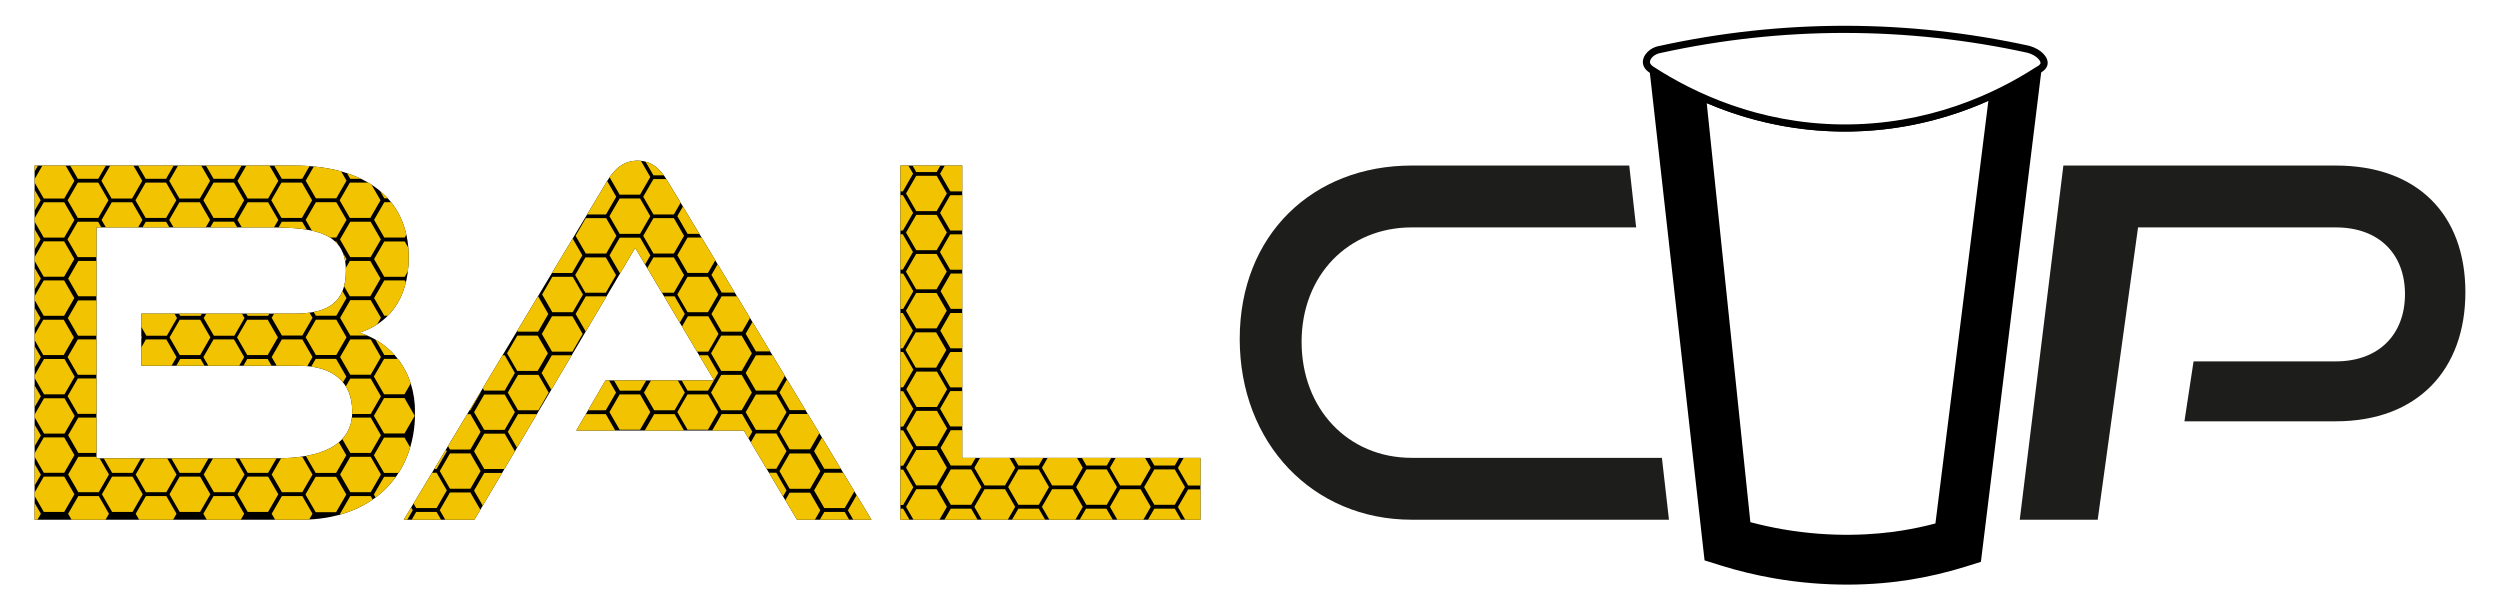
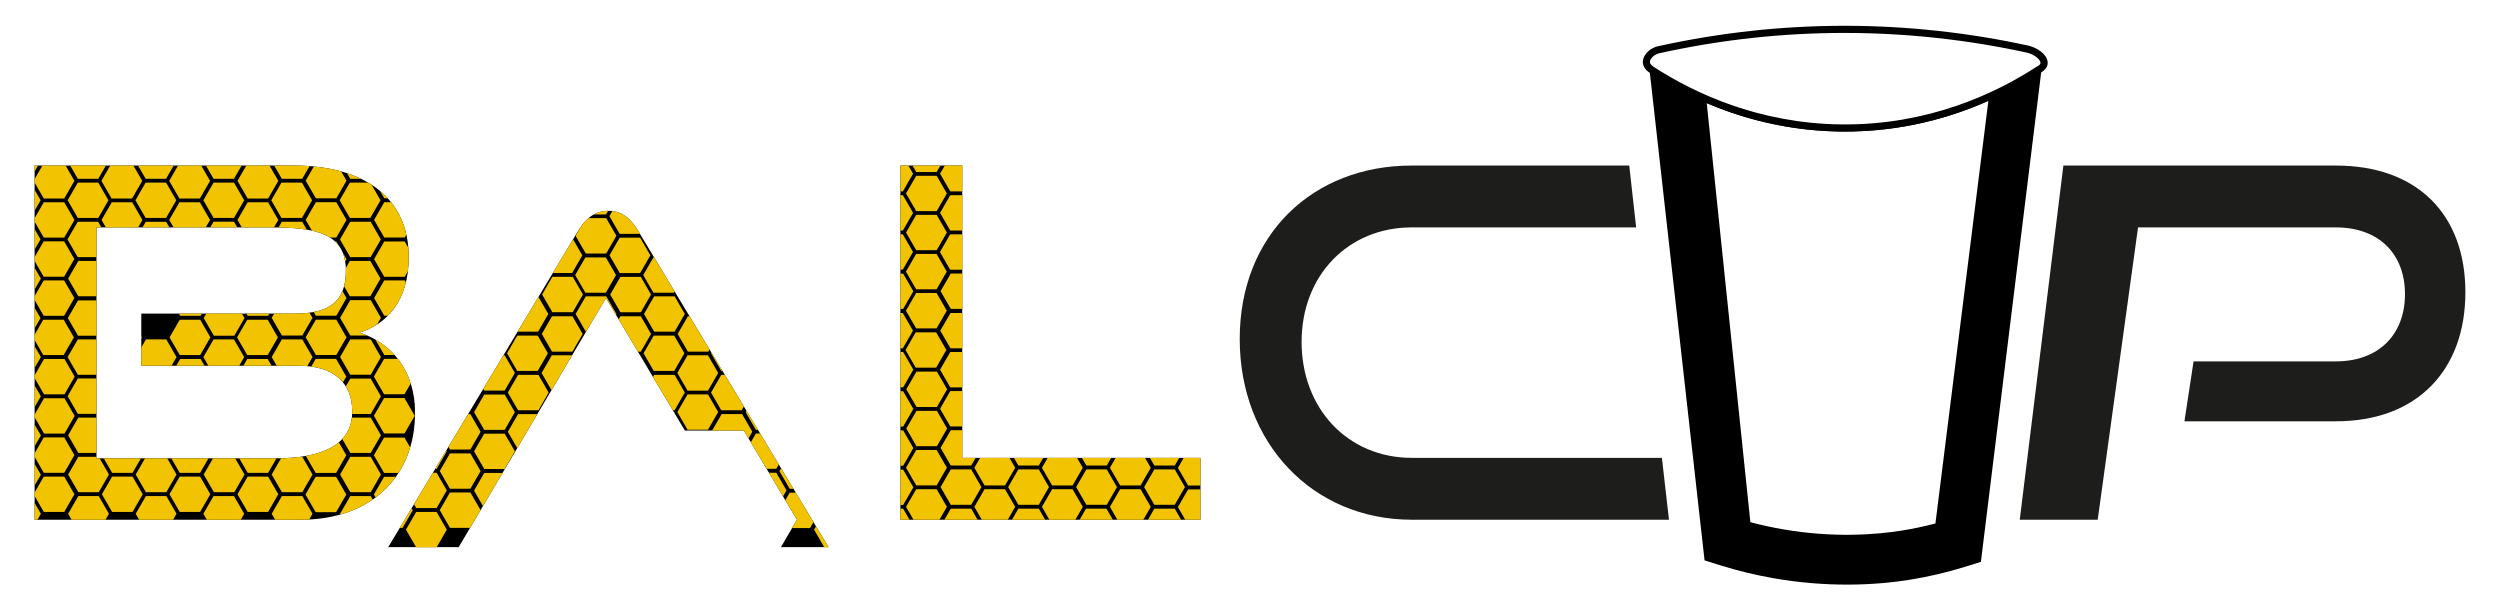
<svg xmlns="http://www.w3.org/2000/svg" id="katman_1" version="1.1" viewBox="0 0 1935.78 472.65">
  <defs>
    <style> .st0 { fill: #f2c300; } .st1 { fill: #1d1d1b; } .st2 { fill: none; } .st3 { clip-path: url(#clippath-1); } .st4 { clip-path: url(#clippath-2); } .st5 { clip-path: url(#clippath); } </style>
    <clipPath id="clippath">
      <path class="st2" d="M26.79,402.41V128.18h200.68c53.56,0,89.02,24.14,89.02,70.92,0,34.7-17.73,52.05-38.1,58.47,24.9,7.92,43,29.8,43,61.86,0,50.17-34.7,82.99-88.27,82.99H26.79ZM109.4,283.21v-40.36h118.44c27.16,0,39.98-9.43,39.98-33.2,0-29.04-23.01-33.57-58.47-33.57H74.7v178.8h138.81c34.33,0,59.22-9.43,59.22-36.21,0-22.63-14.71-35.46-41.49-35.46h-121.84Z" />
    </clipPath>
    <clipPath id="clippath-1">
-       <path class="st2" d="M617.08,402.41l-41.12-69.03h-129.76l22.63-38.85h84.12l-61.11-102.6-124.48,210.48h-54.7l157.67-262.54c5.66-9.43,12.83-15.47,23.39-15.47s17.35,6.04,23.01,15.47l158.05,262.54h-57.71Z" />
+       <path class="st2" d="M617.08,402.41l-41.12-69.03h-129.76h84.12l-61.11-102.6-124.48,210.48h-54.7l157.67-262.54c5.66-9.43,12.83-15.47,23.39-15.47s17.35,6.04,23.01,15.47l158.05,262.54h-57.71Z" />
    </clipPath>
    <clipPath id="clippath-2">
      <path class="st2" d="M697.18,402.41V128.18h47.91v226.33h184.46v47.91h-232.36Z" />
    </clipPath>
  </defs>
  <g class="st5">
    <g>
      <rect x="-79.03" y="95.95" width="400.31" height="315.41" />
      <g>
        <polygon class="st0" points="-28.96 111.05 -44.77 111.05 -52.67 124.75 -44.77 138.44 -28.96 138.44 -21.05 124.75 -28.96 111.05" />
        <polygon class="st0" points="-2.8 96.09 -18.61 96.09 -26.51 109.78 -18.61 123.47 -2.8 123.47 5.11 109.78 -2.8 96.09" />
        <polygon class="st0" points="-2.8 126.35 -18.61 126.35 -26.51 140.04 -18.61 153.73 -2.8 153.73 5.11 140.04 -2.8 126.35" />
        <polygon class="st0" points="-28.96 141.38 -44.77 141.38 -52.67 155.07 -44.77 168.77 -28.96 168.77 -21.05 155.07 -28.96 141.38" />
        <polygon class="st0" points="-2.8 156.67 -18.61 156.67 -26.51 170.37 -18.61 184.06 -2.8 184.06 5.11 170.37 -2.8 156.67" />
        <polygon class="st0" points="-55.31 126.35 -71.12 126.35 -79.03 140.04 -71.12 153.73 -55.31 153.73 -47.41 140.04 -55.31 126.35" />
        <polygon class="st0" points="-28.96 171.64 -44.77 171.64 -52.67 185.33 -44.77 199.03 -28.96 199.03 -21.05 185.33 -28.96 171.64" />
        <polygon class="st0" points="-2.8 186.93 -18.61 186.93 -26.51 200.63 -18.61 214.32 -2.8 214.32 5.11 200.63 -2.8 186.93" />
        <polygon class="st0" points="23.48 171.64 7.67 171.64 -.24 185.33 7.67 199.03 23.48 199.03 31.38 185.33 23.48 171.64" />
        <polygon class="st0" points="23.75 202.08 7.94 202.08 .04 215.77 7.94 229.47 23.75 229.47 31.66 215.77 23.75 202.08" />
        <polygon class="st0" points="49.64 186.87 33.83 186.87 25.92 200.56 33.83 214.26 49.64 214.26 57.55 200.56 49.64 186.87" />
        <polygon class="st0" points="75.98 171.7 60.17 171.7 52.26 185.4 60.17 199.09 75.98 199.09 83.88 185.4 75.98 171.7" />
        <polygon class="st0" points="102.07 187 86.26 187 78.36 200.69 86.26 214.39 102.07 214.39 109.98 200.69 102.07 187" />
        <polygon class="st0" points="128.66 171.73 112.85 171.73 104.94 185.42 112.85 199.12 128.66 199.12 136.56 185.42 128.66 171.73" />
-         <polygon class="st0" points="154.75 187 138.94 187 131.03 200.69 138.94 214.39 154.75 214.39 162.66 200.69 154.75 187" />
        <polygon class="st0" points="181.17 171.64 165.36 171.64 157.46 185.33 165.36 199.03 181.17 199.03 189.08 185.33 181.17 171.64" />
        <polygon class="st0" points="-55.31 156.61 -71.12 156.61 -79.03 170.3 -71.12 183.99 -55.31 183.99 -47.41 170.3 -55.31 156.61" />
        <polygon class="st0" points="-28.96 202.03 -44.77 202.03 -52.67 215.72 -44.77 229.42 -28.96 229.42 -21.05 215.72 -28.96 202.03" />
        <polygon class="st0" points="-2.8 217.32 -18.61 217.32 -26.51 231.02 -18.61 244.71 -2.8 244.71 5.11 231.02 -2.8 217.32" />
        <polygon class="st0" points="-55.31 187 -71.12 187 -79.03 200.69 -71.12 214.39 -55.31 214.39 -47.41 200.69 -55.31 187" />
        <polygon class="st0" points="-28.96 232.42 -44.77 232.42 -52.67 246.11 -44.77 259.81 -28.96 259.81 -21.05 246.11 -28.96 232.42" />
        <polygon class="st0" points="-2.8 247.71 -18.61 247.71 -26.51 261.41 -18.61 275.1 -2.8 275.1 5.11 261.41 -2.8 247.71" />
        <polygon class="st0" points="-55.31 217.39 -71.12 217.39 -79.03 231.08 -71.12 244.78 -55.31 244.78 -47.41 231.08 -55.31 217.39" />
        <polygon class="st0" points="-28.96 262.68 -44.77 262.68 -52.67 276.37 -44.77 290.07 -28.96 290.07 -21.05 276.37 -28.96 262.68" />
        <polygon class="st0" points="-2.8 277.97 -18.61 277.97 -26.51 291.67 -18.61 305.36 -2.8 305.36 5.11 291.67 -2.8 277.97" />
        <polygon class="st0" points="-55.31 247.65 -71.12 247.65 -79.03 261.34 -71.12 275.04 -55.31 275.04 -47.41 261.34 -55.31 247.65" />
        <polygon class="st0" points="-28.96 293.07 -44.77 293.07 -52.67 306.77 -44.77 320.46 -28.96 320.46 -21.05 306.77 -28.96 293.07" />
        <polygon class="st0" points="-2.8 308.36 -18.61 308.36 -26.51 322.06 -18.61 335.75 -2.8 335.75 5.11 322.06 -2.8 308.36" />
        <polygon class="st0" points="23.75 262.78 7.94 262.78 .04 276.47 7.94 290.17 23.75 290.17 31.66 276.47 23.75 262.78" />
        <polygon class="st0" points="23.75 293.17 7.94 293.17 .04 306.86 7.94 320.56 23.75 320.56 31.66 306.86 23.75 293.17" />
        <polygon class="st0" points="49.92 277.97 34.1 277.97 26.2 291.67 34.1 305.36 49.92 305.36 57.82 291.67 49.92 277.97" />
        <polygon class="st0" points="49.92 308.36 34.1 308.36 26.2 322.06 34.1 335.75 49.92 335.75 57.82 322.06 49.92 308.36" />
        <polygon class="st0" points="76.08 293.07 60.26 293.07 52.36 306.77 60.26 320.46 76.08 320.46 83.98 306.77 76.08 293.07" />
        <polygon class="st0" points="128.59 293.07 112.78 293.07 104.87 306.77 112.78 320.46 128.59 320.46 136.5 306.77 128.59 293.07" />
        <polygon class="st0" points="181.17 293.07 165.36 293.07 157.46 306.77 165.36 320.46 181.17 320.46 189.08 306.77 181.17 293.07" />
        <polygon class="st0" points="102.07 277.97 86.26 277.97 78.36 291.67 86.26 305.36 102.07 305.36 109.98 291.67 102.07 277.97" />
        <polygon class="st0" points="102.07 308.36 86.26 308.36 78.36 322.06 86.26 335.75 102.07 335.75 109.98 322.06 102.07 308.36" />
        <polygon class="st0" points="155.34 277.97 139.53 277.97 131.62 291.67 139.53 305.36 155.34 305.36 163.24 291.67 155.34 277.97" />
        <polygon class="st0" points="155.34 308.36 139.53 308.36 131.62 322.06 139.53 335.75 155.34 335.75 163.24 322.06 155.34 308.36" />
        <polygon class="st0" points="-55.31 278.04 -71.12 278.04 -79.03 291.73 -71.12 305.43 -55.31 305.43 -47.41 291.73 -55.31 278.04" />
        <polygon class="st0" points="-28.96 323.46 -44.77 323.46 -52.67 337.16 -44.77 350.85 -28.96 350.85 -21.05 337.16 -28.96 323.46" />
        <polygon class="st0" points="-2.8 338.75 -18.61 338.75 -26.51 352.45 -18.61 366.14 -2.8 366.14 5.11 352.45 -2.8 338.75" />
        <polygon class="st0" points="23.75 323.46 7.94 323.46 .04 337.16 7.94 350.85 23.75 350.85 31.66 337.16 23.75 323.46" />
        <polygon class="st0" points="-55.31 308.43 -71.12 308.43 -79.03 322.12 -71.12 335.82 -55.31 335.82 -47.41 322.12 -55.31 308.43" />
        <polygon class="st0" points="-28.96 353.72 -44.77 353.72 -52.67 367.42 -44.77 381.11 -28.96 381.11 -21.05 367.42 -28.96 353.72" />
        <polygon class="st0" points="-2.8 369.02 -18.61 369.02 -26.51 382.71 -18.61 396.4 -2.8 396.4 5.11 382.71 -2.8 369.02" />
        <polygon class="st0" points="102.63 338.75 86.81 338.75 78.91 352.45 86.81 366.14 102.63 366.14 110.53 352.45 102.63 338.75" />
        <polygon class="st0" points="76.47 353.72 60.65 353.72 52.75 367.42 60.65 381.11 76.47 381.11 84.37 367.42 76.47 353.72" />
        <polygon class="st0" points="102.63 369.02 86.81 369.02 78.91 382.71 86.81 396.4 102.63 396.4 110.53 382.71 102.63 369.02" />
        <polygon class="st0" points="23.75 384.11 7.94 384.11 .04 397.81 7.94 411.5 23.75 411.5 31.66 397.81 23.75 384.11" />
        <polygon class="st0" points="49.72 338.69 33.91 338.69 26 352.38 33.91 366.08 49.72 366.08 57.63 352.38 49.72 338.69" />
        <polygon class="st0" points="76.47 323.33 60.65 323.33 52.75 337.03 60.65 350.72 76.47 350.72 84.37 337.03 76.47 323.33" />
        <polygon class="st0" points="76.47 384.11 60.65 384.11 52.75 397.81 60.65 411.5 76.47 411.5 84.37 397.81 76.47 384.11" />
        <polygon class="st0" points="154.95 338.75 139.14 338.75 131.23 352.45 139.14 366.14 154.95 366.14 162.85 352.45 154.95 338.75" />
        <polygon class="st0" points="128.79 353.72 112.98 353.72 105.07 367.42 112.98 381.11 128.79 381.11 136.69 367.42 128.79 353.72" />
        <polygon class="st0" points="154.95 369.02 139.14 369.02 131.23 382.71 139.14 396.4 154.95 396.4 162.85 382.71 154.95 369.02" />
        <polygon class="st0" points="128.79 323.33 112.98 323.33 105.07 337.03 112.98 350.72 128.79 350.72 136.69 337.03 128.79 323.33" />
        <polygon class="st0" points="128.79 384.11 112.98 384.11 105.07 397.81 112.98 411.5 128.79 411.5 136.69 397.81 128.79 384.11" />
        <polygon class="st0" points="181.17 384.11 165.36 384.11 157.46 397.81 165.36 411.5 181.17 411.5 189.08 397.81 181.17 384.11" />
        <polygon class="st0" points="234.08 384.11 218.27 384.11 210.36 397.81 218.27 411.5 234.08 411.5 241.99 397.81 234.08 384.11" />
        <polygon class="st0" points="207.59 338.75 191.78 338.75 183.88 352.45 191.78 366.14 207.59 366.14 215.5 352.45 207.59 338.75" />
        <polygon class="st0" points="181.43 353.72 165.62 353.72 157.72 367.42 165.62 381.11 181.43 381.11 189.34 367.42 181.43 353.72" />
        <polygon class="st0" points="207.59 369.02 191.78 369.02 183.88 382.71 191.78 396.4 207.59 396.4 215.5 382.71 207.59 369.02" />
        <polygon class="st0" points="234.08 323.33 218.27 323.33 210.36 337.03 218.27 350.72 234.08 350.72 241.99 337.03 234.08 323.33" />
        <polygon class="st0" points="234.08 353.72 218.27 353.72 210.36 367.42 218.27 381.11 234.08 381.11 241.99 367.42 234.08 353.72" />
        <polygon class="st0" points="234.08 262.78 218.27 262.78 210.36 276.47 218.27 290.17 234.08 290.17 241.99 276.47 234.08 262.78" />
        <polygon class="st0" points="234.08 232.4 218.27 232.4 210.36 246.1 218.27 259.79 234.08 259.79 241.99 246.1 234.08 232.4" />
        <polygon class="st0" points="234.08 293.17 218.27 293.17 210.36 306.86 218.27 320.56 234.08 320.56 241.99 306.86 234.08 293.17" />
        <polygon class="st0" points="260.24 308.25 244.43 308.25 236.52 321.94 244.43 335.64 260.24 335.64 268.15 321.94 260.24 308.25" />
        <polygon class="st0" points="260.24 277.88 244.43 277.88 236.52 291.57 244.43 305.26 260.24 305.26 268.15 291.57 260.24 277.88" />
        <polygon class="st0" points="260.24 369.19 244.43 369.19 236.52 382.89 244.43 396.58 260.24 396.58 268.15 382.89 260.24 369.19" />
        <polygon class="st0" points="260.24 338.82 244.43 338.82 236.52 352.51 244.43 366.21 260.24 366.21 268.15 352.51 260.24 338.82" />
        <polygon class="st0" points="207.27 277.97 191.46 277.97 183.55 291.67 191.46 305.36 207.27 305.36 215.18 291.67 207.27 277.97" />
        <polygon class="st0" points="207.27 247.55 191.46 247.55 183.55 261.24 191.46 274.94 207.27 274.94 215.18 261.24 207.27 247.55" />
        <polygon class="st0" points="181.43 232.59 165.62 232.59 157.72 246.29 165.62 259.98 181.43 259.98 189.34 246.29 181.43 232.59" />
        <polygon class="st0" points="181.43 323.33 165.62 323.33 157.72 337.03 165.62 350.72 181.43 350.72 189.34 337.03 181.43 323.33" />
        <polygon class="st0" points="207.59 308.3 191.78 308.3 183.88 321.99 191.78 335.69 207.59 335.69 215.5 321.99 207.59 308.3" />
        <polygon class="st0" points="49.72 369.02 33.91 369.02 26 382.71 33.91 396.4 49.72 396.4 57.63 382.71 49.72 369.02" />
        <polygon class="st0" points="-55.31 338.69 -71.12 338.69 -79.03 352.38 -71.12 366.08 -55.31 366.08 -47.41 352.38 -55.31 338.69" />
        <polygon class="st0" points="-28.96 384.11 -44.77 384.11 -52.67 397.81 -44.77 411.5 -28.96 411.5 -21.05 397.81 -28.96 384.11" />
        <polygon class="st0" points="23.75 353.88 7.94 353.88 .04 367.58 7.94 381.27 23.75 381.27 31.66 367.58 23.75 353.88" />
        <polygon class="st0" points="-55.31 369.08 -71.12 369.08 -79.03 382.77 -71.12 396.47 -55.31 396.47 -47.41 382.77 -55.31 369.08" />
        <polygon class="st0" points="-55.31 96.09 -71.12 96.09 -79.03 109.78 -71.12 123.47 -55.31 123.47 -47.41 109.78 -55.31 96.09" />
        <polygon class="st0" points="23.56 111.05 7.75 111.05 -.16 124.75 7.75 138.44 23.56 138.44 31.47 124.75 23.56 111.05" />
        <polygon class="st0" points="49.72 96.09 33.91 96.09 26 109.78 33.91 123.47 49.72 123.47 57.63 109.78 49.72 96.09" />
        <polygon class="st0" points="49.72 126.35 33.91 126.35 26 140.04 33.91 153.73 49.72 153.73 57.63 140.04 49.72 126.35" />
        <polygon class="st0" points="23.56 141.38 7.75 141.38 -.16 155.07 7.75 168.77 23.56 168.77 31.47 155.07 23.56 141.38" />
        <polygon class="st0" points="76.08 141.38 60.26 141.38 52.36 155.07 60.26 168.77 76.08 168.77 83.98 155.07 76.08 141.38" />
        <polygon class="st0" points="76.08 111.05 60.26 111.05 52.36 124.75 60.26 138.44 76.08 138.44 83.98 124.75 76.08 111.05" />
        <polygon class="st0" points="102.24 96.09 86.42 96.09 78.52 109.78 86.42 123.47 102.24 123.47 110.14 109.78 102.24 96.09" />
        <polygon class="st0" points="102.24 126.35 86.42 126.35 78.52 140.04 86.42 153.73 102.24 153.73 110.14 140.04 102.24 126.35" />
        <polygon class="st0" points="128.59 111.05 112.78 111.05 104.87 124.75 112.78 138.44 128.59 138.44 136.5 124.75 128.59 111.05" />
        <polygon class="st0" points="181.17 111.05 165.36 111.05 157.46 124.75 165.36 138.44 181.17 138.44 189.08 124.75 181.17 111.05" />
        <polygon class="st0" points="154.75 96.09 138.94 96.09 131.03 109.78 138.94 123.47 154.75 123.47 162.66 109.78 154.75 96.09" />
        <polygon class="st0" points="154.75 126.35 138.94 126.35 131.03 140.04 138.94 153.73 154.75 153.73 162.66 140.04 154.75 126.35" />
        <polygon class="st0" points="207.59 96.09 191.78 96.09 183.88 109.78 191.78 123.47 207.59 123.47 215.5 109.78 207.59 96.09" />
        <polygon class="st0" points="207.59 126.35 191.78 126.35 183.88 140.04 191.78 153.73 207.59 153.73 215.5 140.04 207.59 126.35" />
        <polygon class="st0" points="128.59 141.38 112.78 141.38 104.87 155.07 112.78 168.77 128.59 168.77 136.5 155.07 128.59 141.38" />
        <polygon class="st0" points="181.17 141.38 165.36 141.38 157.46 155.07 165.36 168.77 181.17 168.77 189.08 155.07 181.17 141.38" />
        <polygon class="st0" points="154.75 156.61 138.94 156.61 131.03 170.3 138.94 183.99 154.75 183.99 162.66 170.3 154.75 156.61" />
        <polygon class="st0" points="102.37 156.61 86.55 156.61 78.65 170.3 86.55 183.99 102.37 183.99 110.27 170.3 102.37 156.61" />
        <polygon class="st0" points="49.72 156.61 33.91 156.61 26 170.3 33.91 183.99 49.72 183.99 57.63 170.3 49.72 156.61" />
        <polygon class="st0" points="207.59 156.61 191.78 156.61 183.88 170.3 191.78 183.99 207.59 183.99 215.5 170.3 207.59 156.61" />
        <polygon class="st0" points="234.02 171.7 218.21 171.7 210.3 185.4 218.21 199.09 234.02 199.09 241.93 185.4 234.02 171.7" />
        <polygon class="st0" points="233.75 141.38 217.94 141.38 210.04 155.07 217.94 168.77 233.75 168.77 241.66 155.07 233.75 141.38" />
        <polygon class="st0" points="207.59 186.87 191.78 186.87 183.88 200.56 191.78 214.26 207.59 214.26 215.5 200.56 207.59 186.87" />
        <polygon class="st0" points="207.59 217.13 191.78 217.13 183.88 230.82 191.78 244.52 207.59 244.52 215.5 230.82 207.59 217.13" />
        <polygon class="st0" points="155.01 247.55 139.2 247.55 131.29 261.24 139.2 274.94 155.01 274.94 162.92 261.24 155.01 247.55" />
-         <polygon class="st0" points="129.18 232.59 113.37 232.59 105.46 246.29 113.37 259.98 129.18 259.98 137.08 246.29 129.18 232.59" />
        <polygon class="st0" points="155.34 217.13 139.53 217.13 131.62 230.82 139.53 244.52 155.34 244.52 163.24 230.82 155.34 217.13" />
        <polygon class="st0" points="102.07 247.55 86.26 247.55 78.36 261.24 86.26 274.94 102.07 274.94 109.98 261.24 102.07 247.55" />
        <polygon class="st0" points="76.24 232.59 60.43 232.59 52.52 246.29 60.43 259.98 76.24 259.98 84.14 246.29 76.24 232.59" />
        <polygon class="st0" points="102.4 217.13 86.59 217.13 78.68 230.82 86.59 244.52 102.4 244.52 110.31 230.82 102.4 217.13" />
        <polygon class="st0" points="49.31 247.55 33.5 247.55 25.6 261.24 33.5 274.94 49.31 274.94 57.22 261.24 49.31 247.55" />
        <polygon class="st0" points="76.08 262.81 60.26 262.81 52.36 276.5 60.26 290.2 76.08 290.2 83.98 276.5 76.08 262.81" />
        <polygon class="st0" points="128.79 262.81 112.98 262.81 105.07 276.5 112.98 290.2 128.79 290.2 136.69 276.5 128.79 262.81" />
        <polygon class="st0" points="181.17 262.81 165.36 262.81 157.46 276.5 165.36 290.2 181.17 290.2 189.08 276.5 181.17 262.81" />
        <polygon class="st0" points="181.17 202.03 165.36 202.03 157.46 215.72 165.36 229.42 181.17 229.42 189.08 215.72 181.17 202.03" />
        <polygon class="st0" points="129.18 202.08 113.37 202.08 105.46 215.77 113.37 229.47 129.18 229.47 137.08 215.77 129.18 202.08" />
        <polygon class="st0" points="76.47 202.03 60.65 202.03 52.75 215.72 60.65 229.42 76.47 229.42 84.37 215.72 76.47 202.03" />
        <polygon class="st0" points="23.48 232.59 7.67 232.59 -.24 246.29 7.67 259.98 23.48 259.98 31.38 246.29 23.48 232.59" />
        <polygon class="st0" points="49.64 217.13 33.83 217.13 25.92 230.82 33.83 244.52 49.64 244.52 57.55 230.82 49.64 217.13" />
        <polygon class="st0" points="233.75 202.03 217.94 202.03 210.04 215.72 217.94 229.42 233.75 229.42 241.66 215.72 233.75 202.03" />
        <polygon class="st0" points="234.02 111.05 218.21 111.05 210.3 124.75 218.21 138.44 234.02 138.44 241.93 124.75 234.02 111.05" />
        <polygon class="st0" points="260.4 217.11 244.59 217.11 236.69 230.81 244.59 244.5 260.4 244.5 268.31 230.81 260.4 217.11" />
        <polygon class="st0" points="260.4 247.5 244.59 247.5 236.69 261.2 244.59 274.89 260.4 274.89 268.31 261.2 260.4 247.5" />
        <polygon class="st0" points="260.4 156.56 244.59 156.56 236.69 170.25 244.59 183.95 260.4 183.95 268.31 170.25 260.4 156.56" />
        <polygon class="st0" points="260.4 126.18 244.59 126.18 236.69 139.88 244.59 153.57 260.4 153.57 268.31 139.88 260.4 126.18" />
        <polygon class="st0" points="260.4 186.95 244.59 186.95 236.69 200.64 244.59 214.34 260.4 214.34 268.31 200.64 260.4 186.95" />
        <polygon class="st0" points="260.08 95.81 244.27 95.81 236.36 109.5 244.27 123.2 260.08 123.2 267.98 109.5 260.08 95.81" />
        <polygon class="st0" points="287.05 384.11 271.24 384.11 263.33 397.81 271.24 411.5 287.05 411.5 294.96 397.81 287.05 384.11" />
        <polygon class="st0" points="287.05 323.33 271.24 323.33 263.33 337.03 271.24 350.72 287.05 350.72 294.96 337.03 287.05 323.33" />
        <polygon class="st0" points="287.05 353.72 271.24 353.72 263.33 367.42 271.24 381.11 287.05 381.11 294.96 367.42 287.05 353.72" />
        <polygon class="st0" points="287.05 262.78 271.24 262.78 263.33 276.47 271.24 290.17 287.05 290.17 294.96 276.47 287.05 262.78" />
        <polygon class="st0" points="287.05 232.4 271.24 232.4 263.33 246.1 271.24 259.79 287.05 259.79 294.96 246.1 287.05 232.4" />
        <polygon class="st0" points="287.05 293.17 271.24 293.17 263.33 306.86 271.24 320.56 287.05 320.56 294.96 306.86 287.05 293.17" />
        <polygon class="st0" points="313.21 308.25 297.4 308.25 289.49 321.94 297.4 335.64 313.21 335.64 321.12 321.94 313.21 308.25" />
        <polygon class="st0" points="313.21 277.88 297.4 277.88 289.49 291.57 297.4 305.26 313.21 305.26 321.12 291.57 313.21 277.88" />
        <polygon class="st0" points="313.21 369.19 297.4 369.19 289.49 382.89 297.4 396.58 313.21 396.58 321.12 382.89 313.21 369.19" />
        <polygon class="st0" points="313.21 338.82 297.4 338.82 289.49 352.51 297.4 366.21 313.21 366.21 321.12 352.51 313.21 338.82" />
        <polygon class="st0" points="286.99 171.7 271.18 171.7 263.27 185.4 271.18 199.09 286.99 199.09 294.9 185.4 286.99 171.7" />
        <polygon class="st0" points="286.73 141.38 270.91 141.38 263.01 155.07 270.91 168.77 286.73 168.77 294.63 155.07 286.73 141.38" />
        <polygon class="st0" points="286.73 202.03 270.91 202.03 263.01 215.72 270.91 229.42 286.73 229.42 294.63 215.72 286.73 202.03" />
        <polygon class="st0" points="286.99 111.05 271.18 111.05 263.27 124.75 271.18 138.44 286.99 138.44 294.9 124.75 286.99 111.05" />
        <polygon class="st0" points="313.38 217.11 297.56 217.11 289.66 230.81 297.56 244.5 313.38 244.5 321.28 230.81 313.38 217.11" />
        <polygon class="st0" points="313.38 247.5 297.56 247.5 289.66 261.2 297.56 274.89 313.38 274.89 321.28 261.2 313.38 247.5" />
        <polygon class="st0" points="313.38 156.56 297.56 156.56 289.66 170.25 297.56 183.95 313.38 183.95 321.28 170.25 313.38 156.56" />
        <polygon class="st0" points="313.38 126.18 297.56 126.18 289.66 139.88 297.56 153.57 313.38 153.57 321.28 139.88 313.38 126.18" />
        <polygon class="st0" points="313.38 186.95 297.56 186.95 289.66 200.64 297.56 214.34 313.38 214.34 321.28 200.64 313.38 186.95" />
        <polygon class="st0" points="313.05 95.81 297.24 95.81 289.33 109.5 297.24 123.2 313.05 123.2 320.96 109.5 313.05 95.81" />
      </g>
    </g>
  </g>
  <g class="st3">
    <g>
      <rect x="287.99" y="108.25" width="400.31" height="315.41" />
      <g>
        <polygon class="st0" points="338.06 123.36 322.25 123.36 314.34 137.05 322.25 150.74 338.06 150.74 345.97 137.05 338.06 123.36" />
        <polygon class="st0" points="364.22 108.39 348.41 108.39 340.5 122.08 348.41 135.78 364.22 135.78 372.13 122.08 364.22 108.39" />
        <polygon class="st0" points="364.22 138.65 348.41 138.65 340.5 152.34 348.41 166.04 364.22 166.04 372.13 152.34 364.22 138.65" />
        <polygon class="st0" points="338.06 153.68 322.25 153.68 314.34 167.38 322.25 181.07 338.06 181.07 345.97 167.38 338.06 153.68" />
        <polygon class="st0" points="364.22 168.98 348.41 168.98 340.5 182.67 348.41 196.36 364.22 196.36 372.13 182.67 364.22 168.98" />
        <polygon class="st0" points="311.7 138.65 295.89 138.65 287.99 152.34 295.89 166.04 311.7 166.04 319.61 152.34 311.7 138.65" />
        <polygon class="st0" points="338.06 183.94 322.25 183.94 314.34 197.64 322.25 211.33 338.06 211.33 345.97 197.64 338.06 183.94" />
        <polygon class="st0" points="364.22 199.24 348.41 199.24 340.5 212.93 348.41 226.62 364.22 226.62 372.13 212.93 364.22 199.24" />
        <polygon class="st0" points="390.5 183.94 374.68 183.94 366.78 197.64 374.68 211.33 390.5 211.33 398.4 197.64 390.5 183.94" />
        <polygon class="st0" points="390.77 214.38 374.96 214.38 367.05 228.08 374.96 241.77 390.77 241.77 398.68 228.08 390.77 214.38" />
        <polygon class="st0" points="416.66 199.17 400.84 199.17 392.94 212.86 400.84 226.56 416.66 226.56 424.56 212.86 416.66 199.17" />
        <polygon class="st0" points="443 184.01 427.18 184.01 419.28 197.7 427.18 211.4 443 211.4 450.9 197.7 443 184.01" />
        <polygon class="st0" points="469.09 199.3 453.28 199.3 445.37 212.99 453.28 226.69 469.09 226.69 477 212.99 469.09 199.3" />
        <polygon class="st0" points="495.67 184.03 479.86 184.03 471.96 197.73 479.86 211.42 495.67 211.42 503.58 197.73 495.67 184.03" />
        <polygon class="st0" points="521.77 199.3 505.96 199.3 498.05 212.99 505.96 226.69 521.77 226.69 529.68 212.99 521.77 199.3" />
        <polygon class="st0" points="548.19 183.94 532.38 183.94 524.47 197.64 532.38 211.33 548.19 211.33 556.1 197.64 548.19 183.94" />
        <polygon class="st0" points="311.7 168.91 295.89 168.91 287.99 182.6 295.89 196.3 311.7 196.3 319.61 182.6 311.7 168.91" />
        <polygon class="st0" points="338.06 214.33 322.25 214.33 314.34 228.03 322.25 241.72 338.06 241.72 345.97 228.03 338.06 214.33" />
        <polygon class="st0" points="364.22 229.63 348.41 229.63 340.5 243.32 348.41 257.01 364.22 257.01 372.13 243.32 364.22 229.63" />
        <polygon class="st0" points="311.7 199.3 295.89 199.3 287.99 212.99 295.89 226.69 311.7 226.69 319.61 212.99 311.7 199.3" />
        <polygon class="st0" points="338.06 244.72 322.25 244.72 314.34 258.42 322.25 272.11 338.06 272.11 345.97 258.42 338.06 244.72" />
        <polygon class="st0" points="364.22 260.02 348.41 260.02 340.5 273.71 348.41 287.4 364.22 287.4 372.13 273.71 364.22 260.02" />
        <polygon class="st0" points="311.7 229.69 295.89 229.69 287.99 243.39 295.89 257.08 311.7 257.08 319.61 243.39 311.7 229.69" />
        <polygon class="st0" points="338.06 274.98 322.25 274.98 314.34 288.68 322.25 302.37 338.06 302.37 345.97 288.68 338.06 274.98" />
        <polygon class="st0" points="364.22 290.28 348.41 290.28 340.5 303.97 348.41 317.66 364.22 317.66 372.13 303.97 364.22 290.28" />
        <polygon class="st0" points="311.7 259.95 295.89 259.95 287.99 273.65 295.89 287.34 311.7 287.34 319.61 273.65 311.7 259.95" />
        <polygon class="st0" points="338.06 305.37 322.25 305.37 314.34 319.07 322.25 332.76 338.06 332.76 345.97 319.07 338.06 305.37" />
        <polygon class="st0" points="364.22 320.67 348.41 320.67 340.5 334.36 348.41 348.06 364.22 348.06 372.13 334.36 364.22 320.67" />
        <polygon class="st0" points="390.77 275.08 374.96 275.08 367.05 288.78 374.96 302.47 390.77 302.47 398.68 288.78 390.77 275.08" />
        <polygon class="st0" points="390.77 305.47 374.96 305.47 367.05 319.17 374.96 332.86 390.77 332.86 398.68 319.17 390.77 305.47" />
        <polygon class="st0" points="416.93 290.28 401.12 290.28 393.21 303.97 401.12 317.66 416.93 317.66 424.84 303.97 416.93 290.28" />
        <polygon class="st0" points="416.93 320.67 401.12 320.67 393.21 334.36 401.12 348.06 416.93 348.06 424.84 334.36 416.93 320.67" />
        <polygon class="st0" points="443.09 305.37 427.28 305.37 419.37 319.07 427.28 332.76 443.09 332.76 451 319.07 443.09 305.37" />
-         <polygon class="st0" points="495.61 305.37 479.8 305.37 471.89 319.07 479.8 332.76 495.61 332.76 503.52 319.07 495.61 305.37" />
        <polygon class="st0" points="548.19 305.37 532.38 305.37 524.47 319.07 532.38 332.76 548.19 332.76 556.1 319.07 548.19 305.37" />
        <polygon class="st0" points="469.09 290.28 453.28 290.28 445.37 303.97 453.28 317.66 469.09 317.66 477 303.97 469.09 290.28" />
        <polygon class="st0" points="469.09 320.67 453.28 320.67 445.37 334.36 453.28 348.06 469.09 348.06 477 334.36 469.09 320.67" />
        <polygon class="st0" points="522.36 290.28 506.54 290.28 498.64 303.97 506.54 317.66 522.36 317.66 530.26 303.97 522.36 290.28" />
        <polygon class="st0" points="522.36 320.67 506.54 320.67 498.64 334.36 506.54 348.06 522.36 348.06 530.26 334.36 522.36 320.67" />
        <polygon class="st0" points="311.7 290.34 295.89 290.34 287.99 304.04 295.89 317.73 311.7 317.73 319.61 304.04 311.7 290.34" />
        <polygon class="st0" points="338.06 335.77 322.25 335.77 314.34 349.46 322.25 363.15 338.06 363.15 345.97 349.46 338.06 335.77" />
        <polygon class="st0" points="364.22 351.06 348.41 351.06 340.5 364.75 348.41 378.45 364.22 378.45 372.13 364.75 364.22 351.06" />
        <polygon class="st0" points="390.77 335.77 374.96 335.77 367.05 349.46 374.96 363.15 390.77 363.15 398.68 349.46 390.77 335.77" />
        <polygon class="st0" points="311.7 320.73 295.89 320.73 287.99 334.43 295.89 348.12 311.7 348.12 319.61 334.43 311.7 320.73" />
        <polygon class="st0" points="338.06 366.03 322.25 366.03 314.34 379.72 322.25 393.41 338.06 393.41 345.97 379.72 338.06 366.03" />
        <polygon class="st0" points="364.22 381.32 348.41 381.32 340.5 395.01 348.41 408.71 364.22 408.71 372.13 395.01 364.22 381.32" />
        <polygon class="st0" points="469.64 351.06 453.83 351.06 445.93 364.75 453.83 378.45 469.64 378.45 477.55 364.75 469.64 351.06" />
        <polygon class="st0" points="443.48 366.03 427.67 366.03 419.77 379.72 427.67 393.41 443.48 393.41 451.39 379.72 443.48 366.03" />
        <polygon class="st0" points="469.64 381.32 453.83 381.32 445.93 395.01 453.83 408.71 469.64 408.71 477.55 395.01 469.64 381.32" />
        <polygon class="st0" points="390.77 396.42 374.96 396.42 367.05 410.11 374.96 423.8 390.77 423.8 398.68 410.11 390.77 396.42" />
        <polygon class="st0" points="416.74 350.99 400.93 350.99 393.02 364.69 400.93 378.38 416.74 378.38 424.64 364.69 416.74 350.99" />
        <polygon class="st0" points="443.48 335.63 427.67 335.63 419.77 349.33 427.67 363.02 443.48 363.02 451.39 349.33 443.48 335.63" />
        <polygon class="st0" points="443.48 396.42 427.67 396.42 419.77 410.11 427.67 423.8 443.48 423.8 451.39 410.11 443.48 396.42" />
        <polygon class="st0" points="521.97 351.06 506.15 351.06 498.25 364.75 506.15 378.45 521.97 378.45 529.87 364.75 521.97 351.06" />
        <polygon class="st0" points="495.8 366.03 479.99 366.03 472.09 379.72 479.99 393.41 495.8 393.41 503.71 379.72 495.8 366.03" />
        <polygon class="st0" points="521.97 381.32 506.15 381.32 498.25 395.01 506.15 408.71 521.97 408.71 529.87 395.01 521.97 381.32" />
        <polygon class="st0" points="495.8 335.63 479.99 335.63 472.09 349.33 479.99 363.02 495.8 363.02 503.71 349.33 495.8 335.63" />
        <polygon class="st0" points="495.8 396.42 479.99 396.42 472.09 410.11 479.99 423.8 495.8 423.8 503.71 410.11 495.8 396.42" />
        <polygon class="st0" points="548.19 396.42 532.38 396.42 524.47 410.11 532.38 423.8 548.19 423.8 556.1 410.11 548.19 396.42" />
        <polygon class="st0" points="601.1 396.42 585.29 396.42 577.38 410.11 585.29 423.8 601.1 423.8 609 410.11 601.1 396.42" />
        <polygon class="st0" points="574.61 351.06 558.8 351.06 550.89 364.75 558.8 378.45 574.61 378.45 582.52 364.75 574.61 351.06" />
        <polygon class="st0" points="548.45 366.03 532.64 366.03 524.73 379.72 532.64 393.41 548.45 393.41 556.36 379.72 548.45 366.03" />
        <polygon class="st0" points="574.61 381.32 558.8 381.32 550.89 395.01 558.8 408.71 574.61 408.71 582.52 395.01 574.61 381.32" />
        <polygon class="st0" points="601.1 335.63 585.29 335.63 577.38 349.33 585.29 363.02 601.1 363.02 609 349.33 601.1 335.63" />
        <polygon class="st0" points="601.1 366.03 585.29 366.03 577.38 379.72 585.29 393.41 601.1 393.41 609 379.72 601.1 366.03" />
        <polygon class="st0" points="601.1 275.08 585.29 275.08 577.38 288.78 585.29 302.47 601.1 302.47 609 288.78 601.1 275.08" />
        <polygon class="st0" points="601.1 244.71 585.29 244.71 577.38 258.4 585.29 272.1 601.1 272.1 609 258.4 601.1 244.71" />
        <polygon class="st0" points="601.1 305.47 585.29 305.47 577.38 319.17 585.29 332.86 601.1 332.86 609 319.17 601.1 305.47" />
        <polygon class="st0" points="627.26 320.55 611.45 320.55 603.54 334.25 611.45 347.94 627.26 347.94 635.16 334.25 627.26 320.55" />
        <polygon class="st0" points="627.26 290.18 611.45 290.18 603.54 303.87 611.45 317.57 627.26 317.57 635.16 303.87 627.26 290.18" />
        <polygon class="st0" points="627.26 381.5 611.45 381.5 603.54 395.19 611.45 408.88 627.26 408.88 635.16 395.19 627.26 381.5" />
        <polygon class="st0" points="627.26 351.12 611.45 351.12 603.54 364.82 611.45 378.51 627.26 378.51 635.16 364.82 627.26 351.12" />
        <polygon class="st0" points="574.29 290.28 558.47 290.28 550.57 303.97 558.47 317.66 574.29 317.66 582.19 303.97 574.29 290.28" />
        <polygon class="st0" points="574.29 259.85 558.47 259.85 550.57 273.55 558.47 287.24 574.29 287.24 582.19 273.55 574.29 259.85" />
        <polygon class="st0" points="548.45 244.89 532.64 244.89 524.73 258.59 532.64 272.28 548.45 272.28 556.36 258.59 548.45 244.89" />
        <polygon class="st0" points="548.45 335.63 532.64 335.63 524.73 349.33 532.64 363.02 548.45 363.02 556.36 349.33 548.45 335.63" />
        <polygon class="st0" points="574.61 320.6 558.8 320.6 550.89 334.3 558.8 347.99 574.61 347.99 582.52 334.3 574.61 320.6" />
        <polygon class="st0" points="416.74 381.32 400.93 381.32 393.02 395.01 400.93 408.71 416.74 408.71 424.64 395.01 416.74 381.32" />
        <polygon class="st0" points="311.7 350.99 295.89 350.99 287.99 364.69 295.89 378.38 311.7 378.38 319.61 364.69 311.7 350.99" />
        <polygon class="st0" points="338.06 396.42 322.25 396.42 314.34 410.11 322.25 423.8 338.06 423.8 345.97 410.11 338.06 396.42" />
        <polygon class="st0" points="390.77 366.19 374.96 366.19 367.05 379.88 374.96 393.58 390.77 393.58 398.68 379.88 390.77 366.19" />
        <polygon class="st0" points="311.7 381.38 295.89 381.38 287.99 395.08 295.89 408.77 311.7 408.77 319.61 395.08 311.7 381.38" />
        <polygon class="st0" points="311.7 108.39 295.89 108.39 287.99 122.08 295.89 135.78 311.7 135.78 319.61 122.08 311.7 108.39" />
        <polygon class="st0" points="390.58 123.36 374.76 123.36 366.86 137.05 374.76 150.74 390.58 150.74 398.48 137.05 390.58 123.36" />
        <polygon class="st0" points="416.74 108.39 400.93 108.39 393.02 122.08 400.93 135.78 416.74 135.78 424.64 122.08 416.74 108.39" />
        <polygon class="st0" points="416.74 138.65 400.93 138.65 393.02 152.34 400.93 166.04 416.74 166.04 424.64 152.34 416.74 138.65" />
        <polygon class="st0" points="390.58 153.68 374.76 153.68 366.86 167.38 374.76 181.07 390.58 181.07 398.48 167.38 390.58 153.68" />
        <polygon class="st0" points="443.09 153.68 427.28 153.68 419.37 167.38 427.28 181.07 443.09 181.07 451 167.38 443.09 153.68" />
        <polygon class="st0" points="443.09 123.36 427.28 123.36 419.37 137.05 427.28 150.74 443.09 150.74 451 137.05 443.09 123.36" />
        <polygon class="st0" points="469.25 108.39 453.44 108.39 445.54 122.08 453.44 135.78 469.25 135.78 477.16 122.08 469.25 108.39" />
        <polygon class="st0" points="469.25 138.65 453.44 138.65 445.54 152.34 453.44 166.04 469.25 166.04 477.16 152.34 469.25 138.65" />
        <polygon class="st0" points="495.61 123.36 479.8 123.36 471.89 137.05 479.8 150.74 495.61 150.74 503.52 137.05 495.61 123.36" />
        <polygon class="st0" points="548.19 123.36 532.38 123.36 524.47 137.05 532.38 150.74 548.19 150.74 556.1 137.05 548.19 123.36" />
        <polygon class="st0" points="521.77 108.39 505.96 108.39 498.05 122.08 505.96 135.78 521.77 135.78 529.68 122.08 521.77 108.39" />
        <polygon class="st0" points="521.77 138.65 505.96 138.65 498.05 152.34 505.96 166.04 521.77 166.04 529.68 152.34 521.77 138.65" />
        <polygon class="st0" points="574.61 108.39 558.8 108.39 550.89 122.08 558.8 135.78 574.61 135.78 582.52 122.08 574.61 108.39" />
        <polygon class="st0" points="574.61 138.65 558.8 138.65 550.89 152.34 558.8 166.04 574.61 166.04 582.52 152.34 574.61 138.65" />
        <polygon class="st0" points="495.61 153.68 479.8 153.68 471.89 167.38 479.8 181.07 495.61 181.07 503.52 167.38 495.61 153.68" />
        <polygon class="st0" points="548.19 153.68 532.38 153.68 524.47 167.38 532.38 181.07 548.19 181.07 556.1 167.38 548.19 153.68" />
        <polygon class="st0" points="521.77 168.91 505.96 168.91 498.05 182.6 505.96 196.3 521.77 196.3 529.68 182.6 521.77 168.91" />
        <polygon class="st0" points="469.38 168.91 453.57 168.91 445.67 182.6 453.57 196.3 469.38 196.3 477.29 182.6 469.38 168.91" />
        <polygon class="st0" points="416.74 168.91 400.93 168.91 393.02 182.6 400.93 196.3 416.74 196.3 424.64 182.6 416.74 168.91" />
        <polygon class="st0" points="574.61 168.91 558.8 168.91 550.89 182.6 558.8 196.3 574.61 196.3 582.52 182.6 574.61 168.91" />
        <polygon class="st0" points="601.04 184.01 585.23 184.01 577.32 197.7 585.23 211.4 601.04 211.4 608.94 197.7 601.04 184.01" />
        <polygon class="st0" points="600.77 153.68 584.96 153.68 577.05 167.38 584.96 181.07 600.77 181.07 608.68 167.38 600.77 153.68" />
        <polygon class="st0" points="574.61 199.17 558.8 199.17 550.89 212.86 558.8 226.56 574.61 226.56 582.52 212.86 574.61 199.17" />
        <polygon class="st0" points="574.61 229.43 558.8 229.43 550.89 243.12 558.8 256.82 574.61 256.82 582.52 243.12 574.61 229.43" />
        <polygon class="st0" points="522.03 259.85 506.22 259.85 498.31 273.55 506.22 287.24 522.03 287.24 529.94 273.55 522.03 259.85" />
        <polygon class="st0" points="496.2 244.89 480.38 244.89 472.48 258.59 480.38 272.28 496.2 272.28 504.1 258.59 496.2 244.89" />
        <polygon class="st0" points="522.36 229.43 506.54 229.43 498.64 243.12 506.54 256.82 522.36 256.82 530.26 243.12 522.36 229.43" />
        <polygon class="st0" points="469.09 259.85 453.28 259.85 445.37 273.55 453.28 287.24 469.09 287.24 477 273.55 469.09 259.85" />
        <polygon class="st0" points="443.26 244.89 427.44 244.89 419.54 258.59 427.44 272.28 443.26 272.28 451.16 258.59 443.26 244.89" />
        <polygon class="st0" points="469.42 229.43 453.6 229.43 445.7 243.12 453.6 256.82 469.42 256.82 477.32 243.12 469.42 229.43" />
        <polygon class="st0" points="416.33 259.85 400.52 259.85 392.61 273.55 400.52 287.24 416.33 287.24 424.24 273.55 416.33 259.85" />
        <polygon class="st0" points="443.09 275.11 427.28 275.11 419.37 288.81 427.28 302.5 443.09 302.5 451 288.81 443.09 275.11" />
        <polygon class="st0" points="495.8 275.11 479.99 275.11 472.09 288.81 479.99 302.5 495.8 302.5 503.71 288.81 495.8 275.11" />
        <polygon class="st0" points="548.19 275.11 532.38 275.11 524.47 288.81 532.38 302.5 548.19 302.5 556.1 288.81 548.19 275.11" />
        <polygon class="st0" points="548.19 214.33 532.38 214.33 524.47 228.03 532.38 241.72 548.19 241.72 556.1 228.03 548.19 214.33" />
        <polygon class="st0" points="496.2 214.38 480.38 214.38 472.48 228.08 480.38 241.77 496.2 241.77 504.1 228.08 496.2 214.38" />
        <polygon class="st0" points="443.48 214.33 427.67 214.33 419.77 228.03 427.67 241.72 443.48 241.72 451.39 228.03 443.48 214.33" />
        <polygon class="st0" points="390.5 244.89 374.68 244.89 366.78 258.59 374.68 272.28 390.5 272.28 398.4 258.59 390.5 244.89" />
        <polygon class="st0" points="416.66 229.43 400.84 229.43 392.94 243.12 400.84 256.82 416.66 256.82 424.56 243.12 416.66 229.43" />
        <polygon class="st0" points="600.77 214.33 584.96 214.33 577.05 228.03 584.96 241.72 600.77 241.72 608.68 228.03 600.77 214.33" />
        <polygon class="st0" points="601.04 123.36 585.23 123.36 577.32 137.05 585.23 150.74 601.04 150.74 608.94 137.05 601.04 123.36" />
        <polygon class="st0" points="627.42 229.41 611.61 229.41 603.7 243.11 611.61 256.8 627.42 256.8 635.33 243.11 627.42 229.41" />
        <polygon class="st0" points="627.42 259.81 611.61 259.81 603.7 273.5 611.61 287.19 627.42 287.19 635.33 273.5 627.42 259.81" />
        <polygon class="st0" points="627.42 168.86 611.61 168.86 603.7 182.56 611.61 196.25 627.42 196.25 635.33 182.56 627.42 168.86" />
        <polygon class="st0" points="627.42 138.49 611.61 138.49 603.7 152.18 611.61 165.88 627.42 165.88 635.33 152.18 627.42 138.49" />
        <polygon class="st0" points="627.42 199.25 611.61 199.25 603.7 212.95 611.61 226.64 627.42 226.64 635.33 212.95 627.42 199.25" />
        <polygon class="st0" points="627.1 108.11 611.28 108.11 603.38 121.81 611.28 135.5 627.1 135.5 635 121.81 627.1 108.11" />
        <polygon class="st0" points="654.07 396.42 638.26 396.42 630.35 410.11 638.26 423.8 654.07 423.8 661.98 410.11 654.07 396.42" />
        <polygon class="st0" points="654.07 335.63 638.26 335.63 630.35 349.33 638.26 363.02 654.07 363.02 661.98 349.33 654.07 335.63" />
        <polygon class="st0" points="654.07 366.03 638.26 366.03 630.35 379.72 638.26 393.41 654.07 393.41 661.98 379.72 654.07 366.03" />
        <polygon class="st0" points="654.07 275.08 638.26 275.08 630.35 288.78 638.26 302.47 654.07 302.47 661.98 288.78 654.07 275.08" />
        <polygon class="st0" points="654.07 244.71 638.26 244.71 630.35 258.4 638.26 272.1 654.07 272.1 661.98 258.4 654.07 244.71" />
        <polygon class="st0" points="654.07 305.47 638.26 305.47 630.35 319.17 638.26 332.86 654.07 332.86 661.98 319.17 654.07 305.47" />
        <polygon class="st0" points="680.23 320.55 664.42 320.55 656.51 334.25 664.42 347.94 680.23 347.94 688.14 334.25 680.23 320.55" />
        <polygon class="st0" points="680.23 290.18 664.42 290.18 656.51 303.87 664.42 317.57 680.23 317.57 688.14 303.87 680.23 290.18" />
        <polygon class="st0" points="680.23 381.5 664.42 381.5 656.51 395.19 664.42 408.88 680.23 408.88 688.14 395.19 680.23 381.5" />
        <polygon class="st0" points="680.23 351.12 664.42 351.12 656.51 364.82 664.42 378.51 680.23 378.51 688.14 364.82 680.23 351.12" />
        <polygon class="st0" points="654.01 184.01 638.2 184.01 630.29 197.7 638.2 211.4 654.01 211.4 661.92 197.7 654.01 184.01" />
        <polygon class="st0" points="653.74 153.68 637.93 153.68 630.03 167.38 637.93 181.07 653.74 181.07 661.65 167.38 653.74 153.68" />
        <polygon class="st0" points="653.74 214.33 637.93 214.33 630.03 228.03 637.93 241.72 653.74 241.72 661.65 228.03 653.74 214.33" />
        <polygon class="st0" points="654.01 123.36 638.2 123.36 630.29 137.05 638.2 150.74 654.01 150.74 661.92 137.05 654.01 123.36" />
        <polygon class="st0" points="680.39 229.41 664.58 229.41 656.67 243.11 664.58 256.8 680.39 256.8 688.3 243.11 680.39 229.41" />
        <polygon class="st0" points="680.39 259.81 664.58 259.81 656.67 273.5 664.58 287.19 680.39 287.19 688.3 273.5 680.39 259.81" />
        <polygon class="st0" points="680.39 168.86 664.58 168.86 656.67 182.56 664.58 196.25 680.39 196.25 688.3 182.56 680.39 168.86" />
        <polygon class="st0" points="680.39 138.49 664.58 138.49 656.67 152.18 664.58 165.88 680.39 165.88 688.3 152.18 680.39 138.49" />
        <polygon class="st0" points="680.39 199.25 664.58 199.25 656.67 212.95 664.58 226.64 680.39 226.64 688.3 212.95 680.39 199.25" />
        <polygon class="st0" points="680.07 108.11 664.25 108.11 656.35 121.81 664.25 135.5 680.07 135.5 687.97 121.81 680.07 108.11" />
      </g>
    </g>
  </g>
  <g class="st4">
    <g>
      <rect x="596.52" y="105.7" width="400.31" height="315.41" />
      <g>
        <polygon class="st0" points="646.59 120.81 630.78 120.81 622.88 134.5 630.78 148.2 646.59 148.2 654.5 134.5 646.59 120.81" />
        <polygon class="st0" points="672.75 105.84 656.94 105.84 649.04 119.54 656.94 133.23 672.75 133.23 680.66 119.54 672.75 105.84" />
        <polygon class="st0" points="672.75 136.1 656.94 136.1 649.04 149.8 656.94 163.49 672.75 163.49 680.66 149.8 672.75 136.1" />
        <polygon class="st0" points="646.59 151.13 630.78 151.13 622.88 164.83 630.78 178.52 646.59 178.52 654.5 164.83 646.59 151.13" />
        <polygon class="st0" points="672.75 166.43 656.94 166.43 649.04 180.12 656.94 193.82 672.75 193.82 680.66 180.12 672.75 166.43" />
        <polygon class="st0" points="620.24 136.1 604.43 136.1 596.52 149.8 604.43 163.49 620.24 163.49 628.14 149.8 620.24 136.1" />
        <polygon class="st0" points="646.59 181.4 630.78 181.4 622.88 195.09 630.78 208.78 646.59 208.78 654.5 195.09 646.59 181.4" />
        <polygon class="st0" points="672.75 196.69 656.94 196.69 649.04 210.38 656.94 224.08 672.75 224.08 680.66 210.38 672.75 196.69" />
        <polygon class="st0" points="699.03 181.4 683.22 181.4 675.31 195.09 683.22 208.78 699.03 208.78 706.93 195.09 699.03 181.4" />
        <polygon class="st0" points="699.31 211.83 683.49 211.83 675.59 225.53 683.49 239.22 699.31 239.22 707.21 225.53 699.31 211.83" />
        <polygon class="st0" points="725.19 196.62 709.38 196.62 701.47 210.32 709.38 224.01 725.19 224.01 733.1 210.32 725.19 196.62" />
        <polygon class="st0" points="751.53 181.46 735.72 181.46 727.81 195.15 735.72 208.85 751.53 208.85 759.43 195.15 751.53 181.46" />
        <polygon class="st0" points="777.62 196.75 761.81 196.75 753.91 210.45 761.81 224.14 777.62 224.14 785.53 210.45 777.62 196.75" />
        <polygon class="st0" points="804.21 181.48 788.4 181.48 780.49 195.18 788.4 208.87 804.21 208.87 812.11 195.18 804.21 181.48" />
        <polygon class="st0" points="830.3 196.75 814.49 196.75 806.58 210.45 814.49 224.14 830.3 224.14 838.21 210.45 830.3 196.75" />
        <polygon class="st0" points="856.72 181.4 840.91 181.4 833.01 195.09 840.91 208.78 856.72 208.78 864.63 195.09 856.72 181.4" />
        <polygon class="st0" points="620.24 166.36 604.43 166.36 596.52 180.06 604.43 193.75 620.24 193.75 628.14 180.06 620.24 166.36" />
        <polygon class="st0" points="646.59 211.79 630.78 211.79 622.88 225.48 630.78 239.17 646.59 239.17 654.5 225.48 646.59 211.79" />
        <polygon class="st0" points="672.75 227.08 656.94 227.08 649.04 240.77 656.94 254.47 672.75 254.47 680.66 240.77 672.75 227.08" />
        <polygon class="st0" points="620.24 196.75 604.43 196.75 596.52 210.45 604.43 224.14 620.24 224.14 628.14 210.45 620.24 196.75" />
        <polygon class="st0" points="646.59 242.18 630.78 242.18 622.88 255.87 630.78 269.56 646.59 269.56 654.5 255.87 646.59 242.18" />
        <polygon class="st0" points="672.75 257.47 656.94 257.47 649.04 271.16 656.94 284.86 672.75 284.86 680.66 271.16 672.75 257.47" />
        <polygon class="st0" points="620.24 227.14 604.43 227.14 596.52 240.84 604.43 254.53 620.24 254.53 628.14 240.84 620.24 227.14" />
        <polygon class="st0" points="646.59 272.44 630.78 272.44 622.88 286.13 630.78 299.82 646.59 299.82 654.5 286.13 646.59 272.44" />
        <polygon class="st0" points="672.75 287.73 656.94 287.73 649.04 301.42 656.94 315.12 672.75 315.12 680.66 301.42 672.75 287.73" />
        <polygon class="st0" points="620.24 257.4 604.43 257.4 596.52 271.1 604.43 284.79 620.24 284.79 628.14 271.1 620.24 257.4" />
        <polygon class="st0" points="646.59 302.83 630.78 302.83 622.88 316.52 630.78 330.21 646.59 330.21 654.5 316.52 646.59 302.83" />
        <polygon class="st0" points="672.75 318.12 656.94 318.12 649.04 331.81 656.94 345.51 672.75 345.51 680.66 331.81 672.75 318.12" />
        <polygon class="st0" points="699.31 272.53 683.49 272.53 675.59 286.23 683.49 299.92 699.31 299.92 707.21 286.23 699.31 272.53" />
        <polygon class="st0" points="699.31 302.92 683.49 302.92 675.59 316.62 683.49 330.31 699.31 330.31 707.21 316.62 699.31 302.92" />
        <polygon class="st0" points="725.47 287.73 709.65 287.73 701.75 301.42 709.65 315.12 725.47 315.12 733.37 301.42 725.47 287.73" />
        <polygon class="st0" points="725.47 318.12 709.65 318.12 701.75 331.81 709.65 345.51 725.47 345.51 733.37 331.81 725.47 318.12" />
        <polygon class="st0" points="751.63 302.83 735.81 302.83 727.91 316.52 735.81 330.21 751.63 330.21 759.53 316.52 751.63 302.83" />
        <polygon class="st0" points="804.14 302.83 788.33 302.83 780.42 316.52 788.33 330.21 804.14 330.21 812.05 316.52 804.14 302.83" />
        <polygon class="st0" points="856.72 302.83 840.91 302.83 833.01 316.52 840.91 330.21 856.72 330.21 864.63 316.52 856.72 302.83" />
        <polygon class="st0" points="777.62 287.73 761.81 287.73 753.91 301.42 761.81 315.12 777.62 315.12 785.53 301.42 777.62 287.73" />
        <polygon class="st0" points="777.62 318.12 761.81 318.12 753.91 331.81 761.81 345.51 777.62 345.51 785.53 331.81 777.62 318.12" />
        <polygon class="st0" points="830.89 287.73 815.08 287.73 807.17 301.42 815.08 315.12 830.89 315.12 838.79 301.42 830.89 287.73" />
        <polygon class="st0" points="830.89 318.12 815.08 318.12 807.17 331.81 815.08 345.51 830.89 345.51 838.79 331.81 830.89 318.12" />
        <polygon class="st0" points="620.24 287.79 604.43 287.79 596.52 301.49 604.43 315.18 620.24 315.18 628.14 301.49 620.24 287.79" />
        <polygon class="st0" points="646.59 333.22 630.78 333.22 622.88 346.91 630.78 360.6 646.59 360.6 654.5 346.91 646.59 333.22" />
        <polygon class="st0" points="672.75 348.51 656.94 348.51 649.04 362.2 656.94 375.9 672.75 375.9 680.66 362.2 672.75 348.51" />
        <polygon class="st0" points="699.31 333.22 683.49 333.22 675.59 346.91 683.49 360.6 699.31 360.6 707.21 346.91 699.31 333.22" />
        <polygon class="st0" points="620.24 318.18 604.43 318.18 596.52 331.88 604.43 345.57 620.24 345.57 628.14 331.88 620.24 318.18" />
        <polygon class="st0" points="646.59 363.48 630.78 363.48 622.88 377.17 630.78 390.87 646.59 390.87 654.5 377.17 646.59 363.48" />
        <polygon class="st0" points="672.75 378.77 656.94 378.77 649.04 392.46 656.94 406.16 672.75 406.16 680.66 392.46 672.75 378.77" />
        <polygon class="st0" points="778.18 348.51 762.36 348.51 754.46 362.2 762.36 375.9 778.18 375.9 786.08 362.2 778.18 348.51" />
        <polygon class="st0" points="752.02 363.48 736.2 363.48 728.3 377.17 736.2 390.87 752.02 390.87 759.92 377.17 752.02 363.48" />
        <polygon class="st0" points="778.18 378.77 762.36 378.77 754.46 392.46 762.36 406.16 778.18 406.16 786.08 392.46 778.18 378.77" />
        <polygon class="st0" points="699.31 393.87 683.49 393.87 675.59 407.56 683.49 421.26 699.31 421.26 707.21 407.56 699.31 393.87" />
        <polygon class="st0" points="725.27 348.45 709.46 348.45 701.55 362.14 709.46 375.83 725.27 375.83 733.18 362.14 725.27 348.45" />
        <polygon class="st0" points="752.02 333.09 736.2 333.09 728.3 346.78 736.2 360.47 752.02 360.47 759.92 346.78 752.02 333.09" />
        <polygon class="st0" points="752.02 393.87 736.2 393.87 728.3 407.56 736.2 421.26 752.02 421.26 759.92 407.56 752.02 393.87" />
        <polygon class="st0" points="830.5 348.51 814.69 348.51 806.78 362.2 814.69 375.9 830.5 375.9 838.4 362.2 830.5 348.51" />
        <polygon class="st0" points="804.34 363.48 788.53 363.48 780.62 377.17 788.53 390.87 804.34 390.87 812.24 377.17 804.34 363.48" />
        <polygon class="st0" points="830.5 378.77 814.69 378.77 806.78 392.46 814.69 406.16 830.5 406.16 838.4 392.46 830.5 378.77" />
        <polygon class="st0" points="804.34 333.09 788.53 333.09 780.62 346.78 788.53 360.47 804.34 360.47 812.24 346.78 804.34 333.09" />
        <polygon class="st0" points="804.34 393.87 788.53 393.87 780.62 407.56 788.53 421.26 804.34 421.26 812.24 407.56 804.34 393.87" />
        <polygon class="st0" points="856.72 393.87 840.91 393.87 833.01 407.56 840.91 421.26 856.72 421.26 864.63 407.56 856.72 393.87" />
        <polygon class="st0" points="909.63 393.87 893.82 393.87 885.91 407.56 893.82 421.26 909.63 421.26 917.54 407.56 909.63 393.87" />
        <polygon class="st0" points="883.14 348.51 867.33 348.51 859.43 362.2 867.33 375.9 883.14 375.9 891.05 362.2 883.14 348.51" />
        <polygon class="st0" points="856.98 363.48 841.17 363.48 833.27 377.17 841.17 390.87 856.98 390.87 864.89 377.17 856.98 363.48" />
        <polygon class="st0" points="883.14 378.77 867.33 378.77 859.43 392.46 867.33 406.16 883.14 406.16 891.05 392.46 883.14 378.77" />
        <polygon class="st0" points="909.63 333.09 893.82 333.09 885.91 346.78 893.82 360.47 909.63 360.47 917.54 346.78 909.63 333.09" />
        <polygon class="st0" points="909.63 363.48 893.82 363.48 885.91 377.17 893.82 390.87 909.63 390.87 917.54 377.17 909.63 363.48" />
        <polygon class="st0" points="909.63 272.53 893.82 272.53 885.91 286.23 893.82 299.92 909.63 299.92 917.54 286.23 909.63 272.53" />
        <polygon class="st0" points="909.63 242.16 893.82 242.16 885.91 255.85 893.82 269.55 909.63 269.55 917.54 255.85 909.63 242.16" />
        <polygon class="st0" points="909.63 302.92 893.82 302.92 885.91 316.62 893.82 330.31 909.63 330.31 917.54 316.62 909.63 302.92" />
        <polygon class="st0" points="935.79 318.01 919.98 318.01 912.07 331.7 919.98 345.39 935.79 345.39 943.7 331.7 935.79 318.01" />
        <polygon class="st0" points="935.79 287.63 919.98 287.63 912.07 301.33 919.98 315.02 935.79 315.02 943.7 301.33 935.79 287.63" />
        <polygon class="st0" points="935.79 378.95 919.98 378.95 912.07 392.64 919.98 406.34 935.79 406.34 943.7 392.64 935.79 378.95" />
        <polygon class="st0" points="935.79 348.58 919.98 348.58 912.07 362.27 919.98 375.96 935.79 375.96 943.7 362.27 935.79 348.58" />
        <polygon class="st0" points="882.82 287.73 867.01 287.73 859.1 301.42 867.01 315.12 882.82 315.12 890.73 301.42 882.82 287.73" />
        <polygon class="st0" points="882.82 257.31 867.01 257.31 859.1 271 867.01 284.69 882.82 284.69 890.73 271 882.82 257.31" />
        <polygon class="st0" points="856.98 242.35 841.17 242.35 833.27 256.04 841.17 269.73 856.98 269.73 864.89 256.04 856.98 242.35" />
        <polygon class="st0" points="856.98 333.09 841.17 333.09 833.27 346.78 841.17 360.47 856.98 360.47 864.89 346.78 856.98 333.09" />
        <polygon class="st0" points="883.14 318.05 867.33 318.05 859.43 331.75 867.33 345.44 883.14 345.44 891.05 331.75 883.14 318.05" />
        <polygon class="st0" points="725.27 378.77 709.46 378.77 701.55 392.46 709.46 406.16 725.27 406.16 733.18 392.46 725.27 378.77" />
        <polygon class="st0" points="620.24 348.45 604.43 348.45 596.52 362.14 604.43 375.83 620.24 375.83 628.14 362.14 620.24 348.45" />
        <polygon class="st0" points="646.59 393.87 630.78 393.87 622.88 407.56 630.78 421.26 646.59 421.26 654.5 407.56 646.59 393.87" />
        <polygon class="st0" points="699.31 363.64 683.49 363.64 675.59 377.33 683.49 391.03 699.31 391.03 707.21 377.33 699.31 363.64" />
        <polygon class="st0" points="620.24 378.84 604.43 378.84 596.52 392.53 604.43 406.22 620.24 406.22 628.14 392.53 620.24 378.84" />
-         <polygon class="st0" points="620.24 105.84 604.43 105.84 596.52 119.54 604.43 133.23 620.24 133.23 628.14 119.54 620.24 105.84" />
        <polygon class="st0" points="699.11 120.81 683.3 120.81 675.39 134.5 683.3 148.2 699.11 148.2 707.02 134.5 699.11 120.81" />
        <polygon class="st0" points="725.27 105.84 709.46 105.84 701.55 119.54 709.46 133.23 725.27 133.23 733.18 119.54 725.27 105.84" />
        <polygon class="st0" points="725.27 136.1 709.46 136.1 701.55 149.8 709.46 163.49 725.27 163.49 733.18 149.8 725.27 136.1" />
        <polygon class="st0" points="699.11 151.13 683.3 151.13 675.39 164.83 683.3 178.52 699.11 178.52 707.02 164.83 699.11 151.13" />
        <polygon class="st0" points="751.63 151.13 735.81 151.13 727.91 164.83 735.81 178.52 751.63 178.52 759.53 164.83 751.63 151.13" />
        <polygon class="st0" points="751.63 120.81 735.81 120.81 727.91 134.5 735.81 148.2 751.63 148.2 759.53 134.5 751.63 120.81" />
        <polygon class="st0" points="777.79 105.84 761.97 105.84 754.07 119.54 761.97 133.23 777.79 133.23 785.69 119.54 777.79 105.84" />
        <polygon class="st0" points="777.79 136.1 761.97 136.1 754.07 149.8 761.97 163.49 777.79 163.49 785.69 149.8 777.79 136.1" />
        <polygon class="st0" points="804.14 120.81 788.33 120.81 780.42 134.5 788.33 148.2 804.14 148.2 812.05 134.5 804.14 120.81" />
        <polygon class="st0" points="856.72 120.81 840.91 120.81 833.01 134.5 840.91 148.2 856.72 148.2 864.63 134.5 856.72 120.81" />
        <polygon class="st0" points="830.3 105.84 814.49 105.84 806.58 119.54 814.49 133.23 830.3 133.23 838.21 119.54 830.3 105.84" />
        <polygon class="st0" points="830.3 136.1 814.49 136.1 806.58 149.8 814.49 163.49 830.3 163.49 838.21 149.8 830.3 136.1" />
        <polygon class="st0" points="883.14 105.84 867.33 105.84 859.43 119.54 867.33 133.23 883.14 133.23 891.05 119.54 883.14 105.84" />
        <polygon class="st0" points="883.14 136.1 867.33 136.1 859.43 149.8 867.33 163.49 883.14 163.49 891.05 149.8 883.14 136.1" />
        <polygon class="st0" points="804.14 151.13 788.33 151.13 780.42 164.83 788.33 178.52 804.14 178.52 812.05 164.83 804.14 151.13" />
        <polygon class="st0" points="856.72 151.13 840.91 151.13 833.01 164.83 840.91 178.52 856.72 178.52 864.63 164.83 856.72 151.13" />
        <polygon class="st0" points="830.3 166.36 814.49 166.36 806.58 180.06 814.49 193.75 830.3 193.75 838.21 180.06 830.3 166.36" />
        <polygon class="st0" points="777.92 166.36 762.1 166.36 754.2 180.06 762.1 193.75 777.92 193.75 785.82 180.06 777.92 166.36" />
        <polygon class="st0" points="725.27 166.36 709.46 166.36 701.55 180.06 709.46 193.75 725.27 193.75 733.18 180.06 725.27 166.36" />
        <polygon class="st0" points="883.14 166.36 867.33 166.36 859.43 180.06 867.33 193.75 883.14 193.75 891.05 180.06 883.14 166.36" />
        <polygon class="st0" points="909.57 181.46 893.76 181.46 885.85 195.15 893.76 208.85 909.57 208.85 917.48 195.15 909.57 181.46" />
        <polygon class="st0" points="909.31 151.13 893.49 151.13 885.59 164.83 893.49 178.52 909.31 178.52 917.21 164.83 909.31 151.13" />
        <polygon class="st0" points="883.14 196.62 867.33 196.62 859.43 210.32 867.33 224.01 883.14 224.01 891.05 210.32 883.14 196.62" />
        <polygon class="st0" points="883.14 226.88 867.33 226.88 859.43 240.58 867.33 254.27 883.14 254.27 891.05 240.58 883.14 226.88" />
        <polygon class="st0" points="830.56 257.31 814.75 257.31 806.84 271 814.75 284.69 830.56 284.69 838.47 271 830.56 257.31" />
        <polygon class="st0" points="804.73 242.35 788.92 242.35 781.01 256.04 788.92 269.73 804.73 269.73 812.63 256.04 804.73 242.35" />
        <polygon class="st0" points="830.89 226.88 815.08 226.88 807.17 240.58 815.08 254.27 830.89 254.27 838.79 240.58 830.89 226.88" />
        <polygon class="st0" points="777.62 257.31 761.81 257.31 753.91 271 761.81 284.69 777.62 284.69 785.53 271 777.62 257.31" />
        <polygon class="st0" points="751.79 242.35 735.98 242.35 728.07 256.04 735.98 269.73 751.79 269.73 759.69 256.04 751.79 242.35" />
        <polygon class="st0" points="777.95 226.88 762.14 226.88 754.23 240.58 762.14 254.27 777.95 254.27 785.86 240.58 777.95 226.88" />
        <polygon class="st0" points="724.86 257.31 709.05 257.31 701.15 271 709.05 284.69 724.86 284.69 732.77 271 724.86 257.31" />
        <polygon class="st0" points="751.63 272.57 735.81 272.57 727.91 286.26 735.81 299.95 751.63 299.95 759.53 286.26 751.63 272.57" />
        <polygon class="st0" points="804.34 272.57 788.53 272.57 780.62 286.26 788.53 299.95 804.34 299.95 812.24 286.26 804.34 272.57" />
        <polygon class="st0" points="856.72 272.57 840.91 272.57 833.01 286.26 840.91 299.95 856.72 299.95 864.63 286.26 856.72 272.57" />
        <polygon class="st0" points="856.72 211.79 840.91 211.79 833.01 225.48 840.91 239.17 856.72 239.17 864.63 225.48 856.72 211.79" />
        <polygon class="st0" points="804.73 211.83 788.92 211.83 781.01 225.53 788.92 239.22 804.73 239.22 812.63 225.53 804.73 211.83" />
        <polygon class="st0" points="752.02 211.79 736.2 211.79 728.3 225.48 736.2 239.17 752.02 239.17 759.92 225.48 752.02 211.79" />
        <polygon class="st0" points="699.03 242.35 683.22 242.35 675.31 256.04 683.22 269.73 699.03 269.73 706.93 256.04 699.03 242.35" />
        <polygon class="st0" points="725.19 226.88 709.38 226.88 701.47 240.58 709.38 254.27 725.19 254.27 733.1 240.58 725.19 226.88" />
        <polygon class="st0" points="909.31 211.79 893.49 211.79 885.59 225.48 893.49 239.17 909.31 239.17 917.21 225.48 909.31 211.79" />
        <polygon class="st0" points="909.57 120.81 893.76 120.81 885.85 134.5 893.76 148.2 909.57 148.2 917.48 134.5 909.57 120.81" />
        <polygon class="st0" points="935.95 226.87 920.14 226.87 912.24 240.56 920.14 254.25 935.95 254.25 943.86 240.56 935.95 226.87" />
        <polygon class="st0" points="935.95 257.26 920.14 257.26 912.24 270.95 920.14 284.65 935.95 284.65 943.86 270.95 935.95 257.26" />
        <polygon class="st0" points="935.95 166.31 920.14 166.31 912.24 180.01 920.14 193.7 935.95 193.7 943.86 180.01 935.95 166.31" />
        <polygon class="st0" points="935.95 135.94 920.14 135.94 912.24 149.63 920.14 163.33 935.95 163.33 943.86 149.63 935.95 135.94" />
        <polygon class="st0" points="935.95 196.7 920.14 196.7 912.24 210.4 920.14 224.09 935.95 224.09 943.86 210.4 935.95 196.7" />
        <polygon class="st0" points="935.63 105.57 919.82 105.57 911.91 119.26 919.82 132.95 935.63 132.95 943.53 119.26 935.63 105.57" />
        <polygon class="st0" points="962.6 393.87 946.79 393.87 938.88 407.56 946.79 421.26 962.6 421.26 970.51 407.56 962.6 393.87" />
        <polygon class="st0" points="962.6 333.09 946.79 333.09 938.88 346.78 946.79 360.47 962.6 360.47 970.51 346.78 962.6 333.09" />
        <polygon class="st0" points="962.6 363.48 946.79 363.48 938.88 377.17 946.79 390.87 962.6 390.87 970.51 377.17 962.6 363.48" />
        <polygon class="st0" points="962.6 272.53 946.79 272.53 938.88 286.23 946.79 299.92 962.6 299.92 970.51 286.23 962.6 272.53" />
        <polygon class="st0" points="962.6 242.16 946.79 242.16 938.88 255.85 946.79 269.55 962.6 269.55 970.51 255.85 962.6 242.16" />
        <polygon class="st0" points="962.6 302.92 946.79 302.92 938.88 316.62 946.79 330.31 962.6 330.31 970.51 316.62 962.6 302.92" />
        <polygon class="st0" points="988.76 318.01 972.95 318.01 965.04 331.7 972.95 345.39 988.76 345.39 996.67 331.7 988.76 318.01" />
        <polygon class="st0" points="988.76 287.63 972.95 287.63 965.04 301.33 972.95 315.02 988.76 315.02 996.67 301.33 988.76 287.63" />
        <polygon class="st0" points="988.76 378.95 972.95 378.95 965.04 392.64 972.95 406.34 988.76 406.34 996.67 392.64 988.76 378.95" />
        <polygon class="st0" points="988.76 348.58 972.95 348.58 965.04 362.27 972.95 375.96 988.76 375.96 996.67 362.27 988.76 348.58" />
        <polygon class="st0" points="962.54 181.46 946.73 181.46 938.82 195.15 946.73 208.85 962.54 208.85 970.45 195.15 962.54 181.46" />
        <polygon class="st0" points="962.28 151.13 946.46 151.13 938.56 164.83 946.46 178.52 962.28 178.52 970.18 164.83 962.28 151.13" />
        <polygon class="st0" points="962.28 211.79 946.46 211.79 938.56 225.48 946.46 239.17 962.28 239.17 970.18 225.48 962.28 211.79" />
        <polygon class="st0" points="962.54 120.81 946.73 120.81 938.82 134.5 946.73 148.2 962.54 148.2 970.45 134.5 962.54 120.81" />
        <polygon class="st0" points="988.93 226.87 973.11 226.87 965.21 240.56 973.11 254.25 988.93 254.25 996.83 240.56 988.93 226.87" />
        <polygon class="st0" points="988.93 257.26 973.11 257.26 965.21 270.95 973.11 284.65 988.93 284.65 996.83 270.95 988.93 257.26" />
        <polygon class="st0" points="988.93 166.31 973.11 166.31 965.21 180.01 973.11 193.7 988.93 193.7 996.83 180.01 988.93 166.31" />
        <polygon class="st0" points="988.93 135.94 973.11 135.94 965.21 149.63 973.11 163.33 988.93 163.33 996.83 149.63 988.93 135.94" />
        <polygon class="st0" points="988.93 196.7 973.11 196.7 965.21 210.4 973.11 224.09 988.93 224.09 996.83 210.4 988.93 196.7" />
        <polygon class="st0" points="988.6 105.57 972.79 105.57 964.88 119.26 972.79 132.95 988.6 132.95 996.51 119.26 988.6 105.57" />
      </g>
    </g>
  </g>
  <path class="st1" d="M1691.44,326.22c2.35-15.47,4.71-30.93,7.06-46.4h110.15c33.57,0,53.56-21.12,53.56-52.06s-19.99-51.68-53.56-51.68c-51.04,0-102.09,0-153.13-.01-10.41,75.45-20.82,150.89-31.24,226.34h-60.36c11.26-91.41,22.52-182.82,33.78-274.23h210.94c63.37,0,100.34,38.1,100.34,98.08s-36.97,99.96-100.34,99.96h-117.21Z" />
  <g>
    <path d="M1430.07,452.67c-16.84,0-35.87-1.31-56.43-4.88-14.12-2.46-28.18-5.86-41.79-10.13l-11.99-3.76-42.53-379.05,31.45,15.21c37.2,17.99,78.7,27.49,120.02,27.49s82.83-9.51,120.02-27.49l31.86-15.41-46.85,380.39-11.87,3.71c-14.13,4.41-28.68,7.83-43.23,10.16-12.59,2.01-29.15,3.77-48.66,3.77ZM1355.34,404.32c8.21,2.18,16.54,4.02,24.9,5.47,39.14,6.8,71.84,4.31,92.39,1.03,8.7-1.39,17.41-3.23,25.99-5.49,13.67-109.12,27.35-218.24,41.02-327.36-21.06,9.48-58.02,22.9-105.81,23.85-51.04,1.02-90.65-12.66-112.29-21.95,11.26,108.15,22.53,216.31,33.79,324.46Z" />
    <path d="M1428.69,101.86c-.97,0-1.95,0-2.92-.02-65.74-.7-116.84-25.05-148.13-45.36-1.8-1.07-5.03-3.55-5.51-7.5-.66-5.42,4.53-12.13,13.29-13.52,46.94-10.28,95-15.49,142.87-15.49h.52c47.71.04,95.64,5.25,142.43,15.5l.16.04c8.97,2.54,15,8.74,14.04,14.42-.21,1.23-1.2,4.33-5.89,6.63-32.06,20.77-84.06,45.28-150.85,45.28ZM1428.28,25.49c-47.5,0-95.19,5.17-141.77,15.38l-.17.03c-5.87.9-9.05,4.94-8.75,7.43.21,1.72,2.31,3.1,2.95,3.48,30.77,19.96,80.86,43.84,145.28,44.53,66.98.7,118.98-23.79,150.86-44.47l.31-.17c2.74-1.31,3-2.65,3-2.66.31-1.82-2.78-6.1-10.03-8.18-46.38-10.15-93.88-15.32-141.17-15.36h-.51ZM1285.93,38.18h.01-.01Z" />
  </g>
  <path class="st1" d="M1286.83,354.51h-193.74c-49.42,0-85.25-38.1-85.25-89.78s36.21-88.65,85.25-88.65h148.62s25.18-.01,25.18-.01l-5.34-47.89h-168.46c-76.57,0-133.16,53.56-133.16,134.29s56.58,139.95,133.16,139.95h199.21l-5.47-47.91Z" />
</svg>